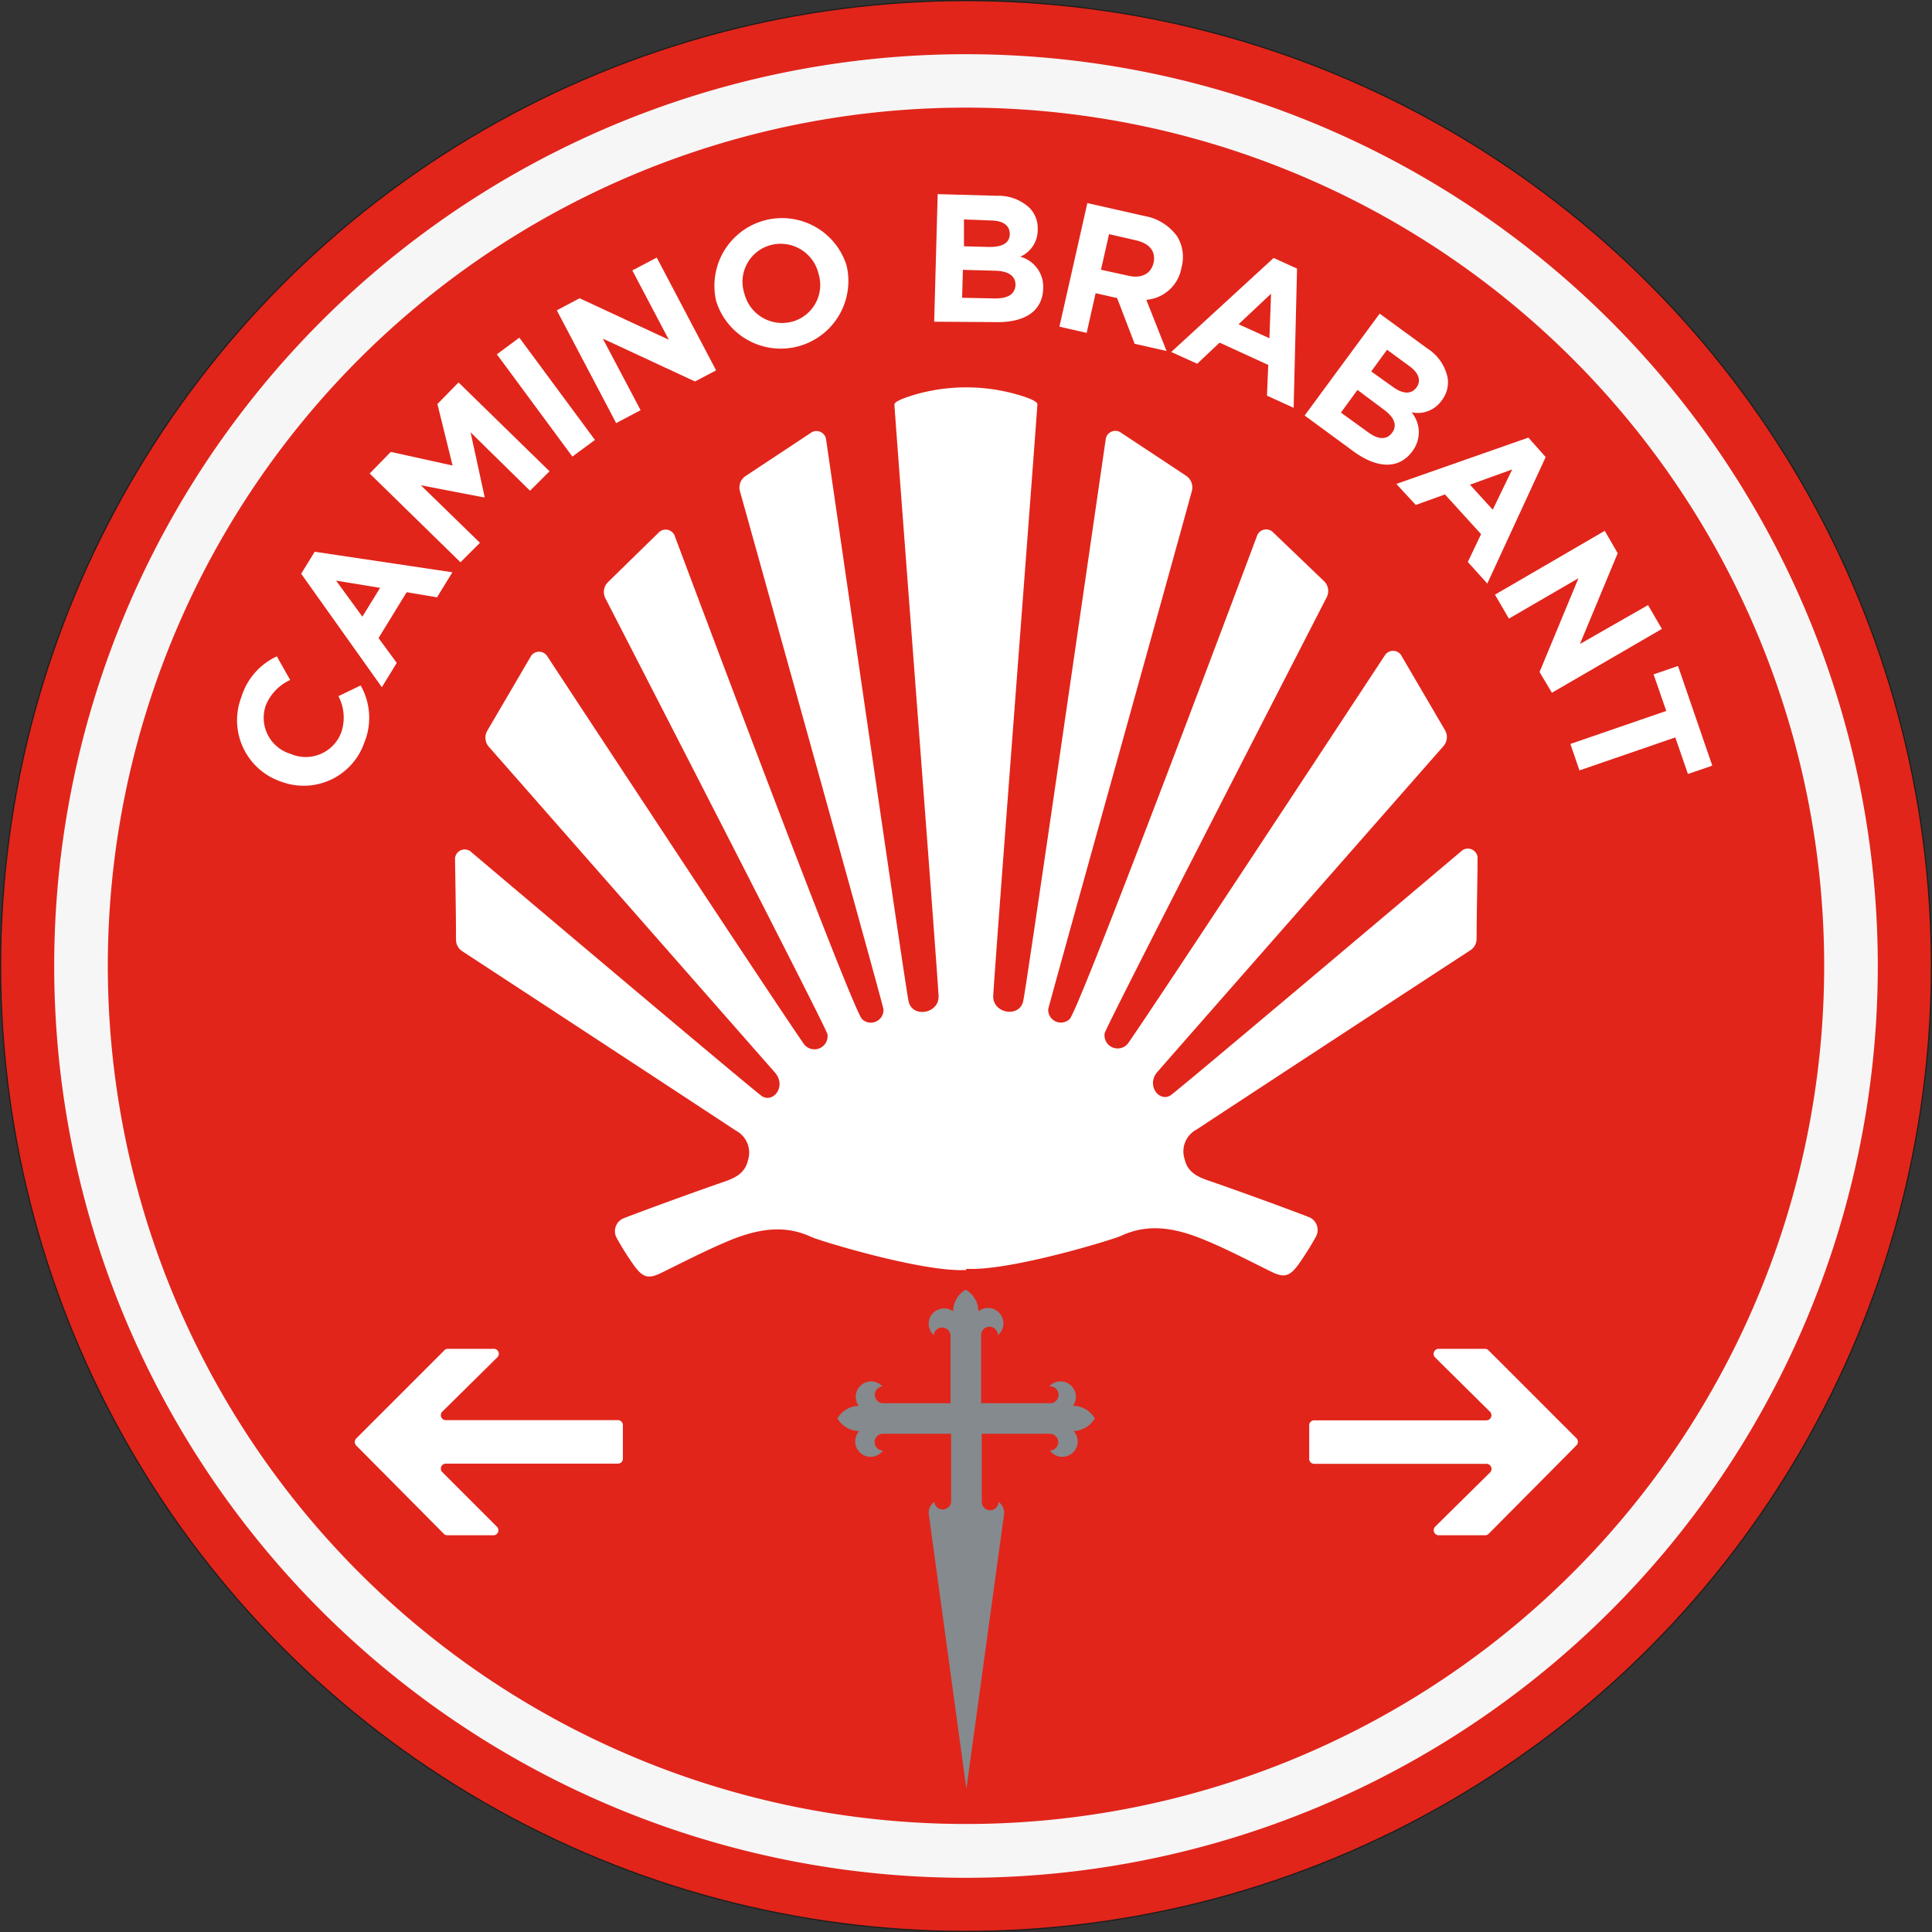
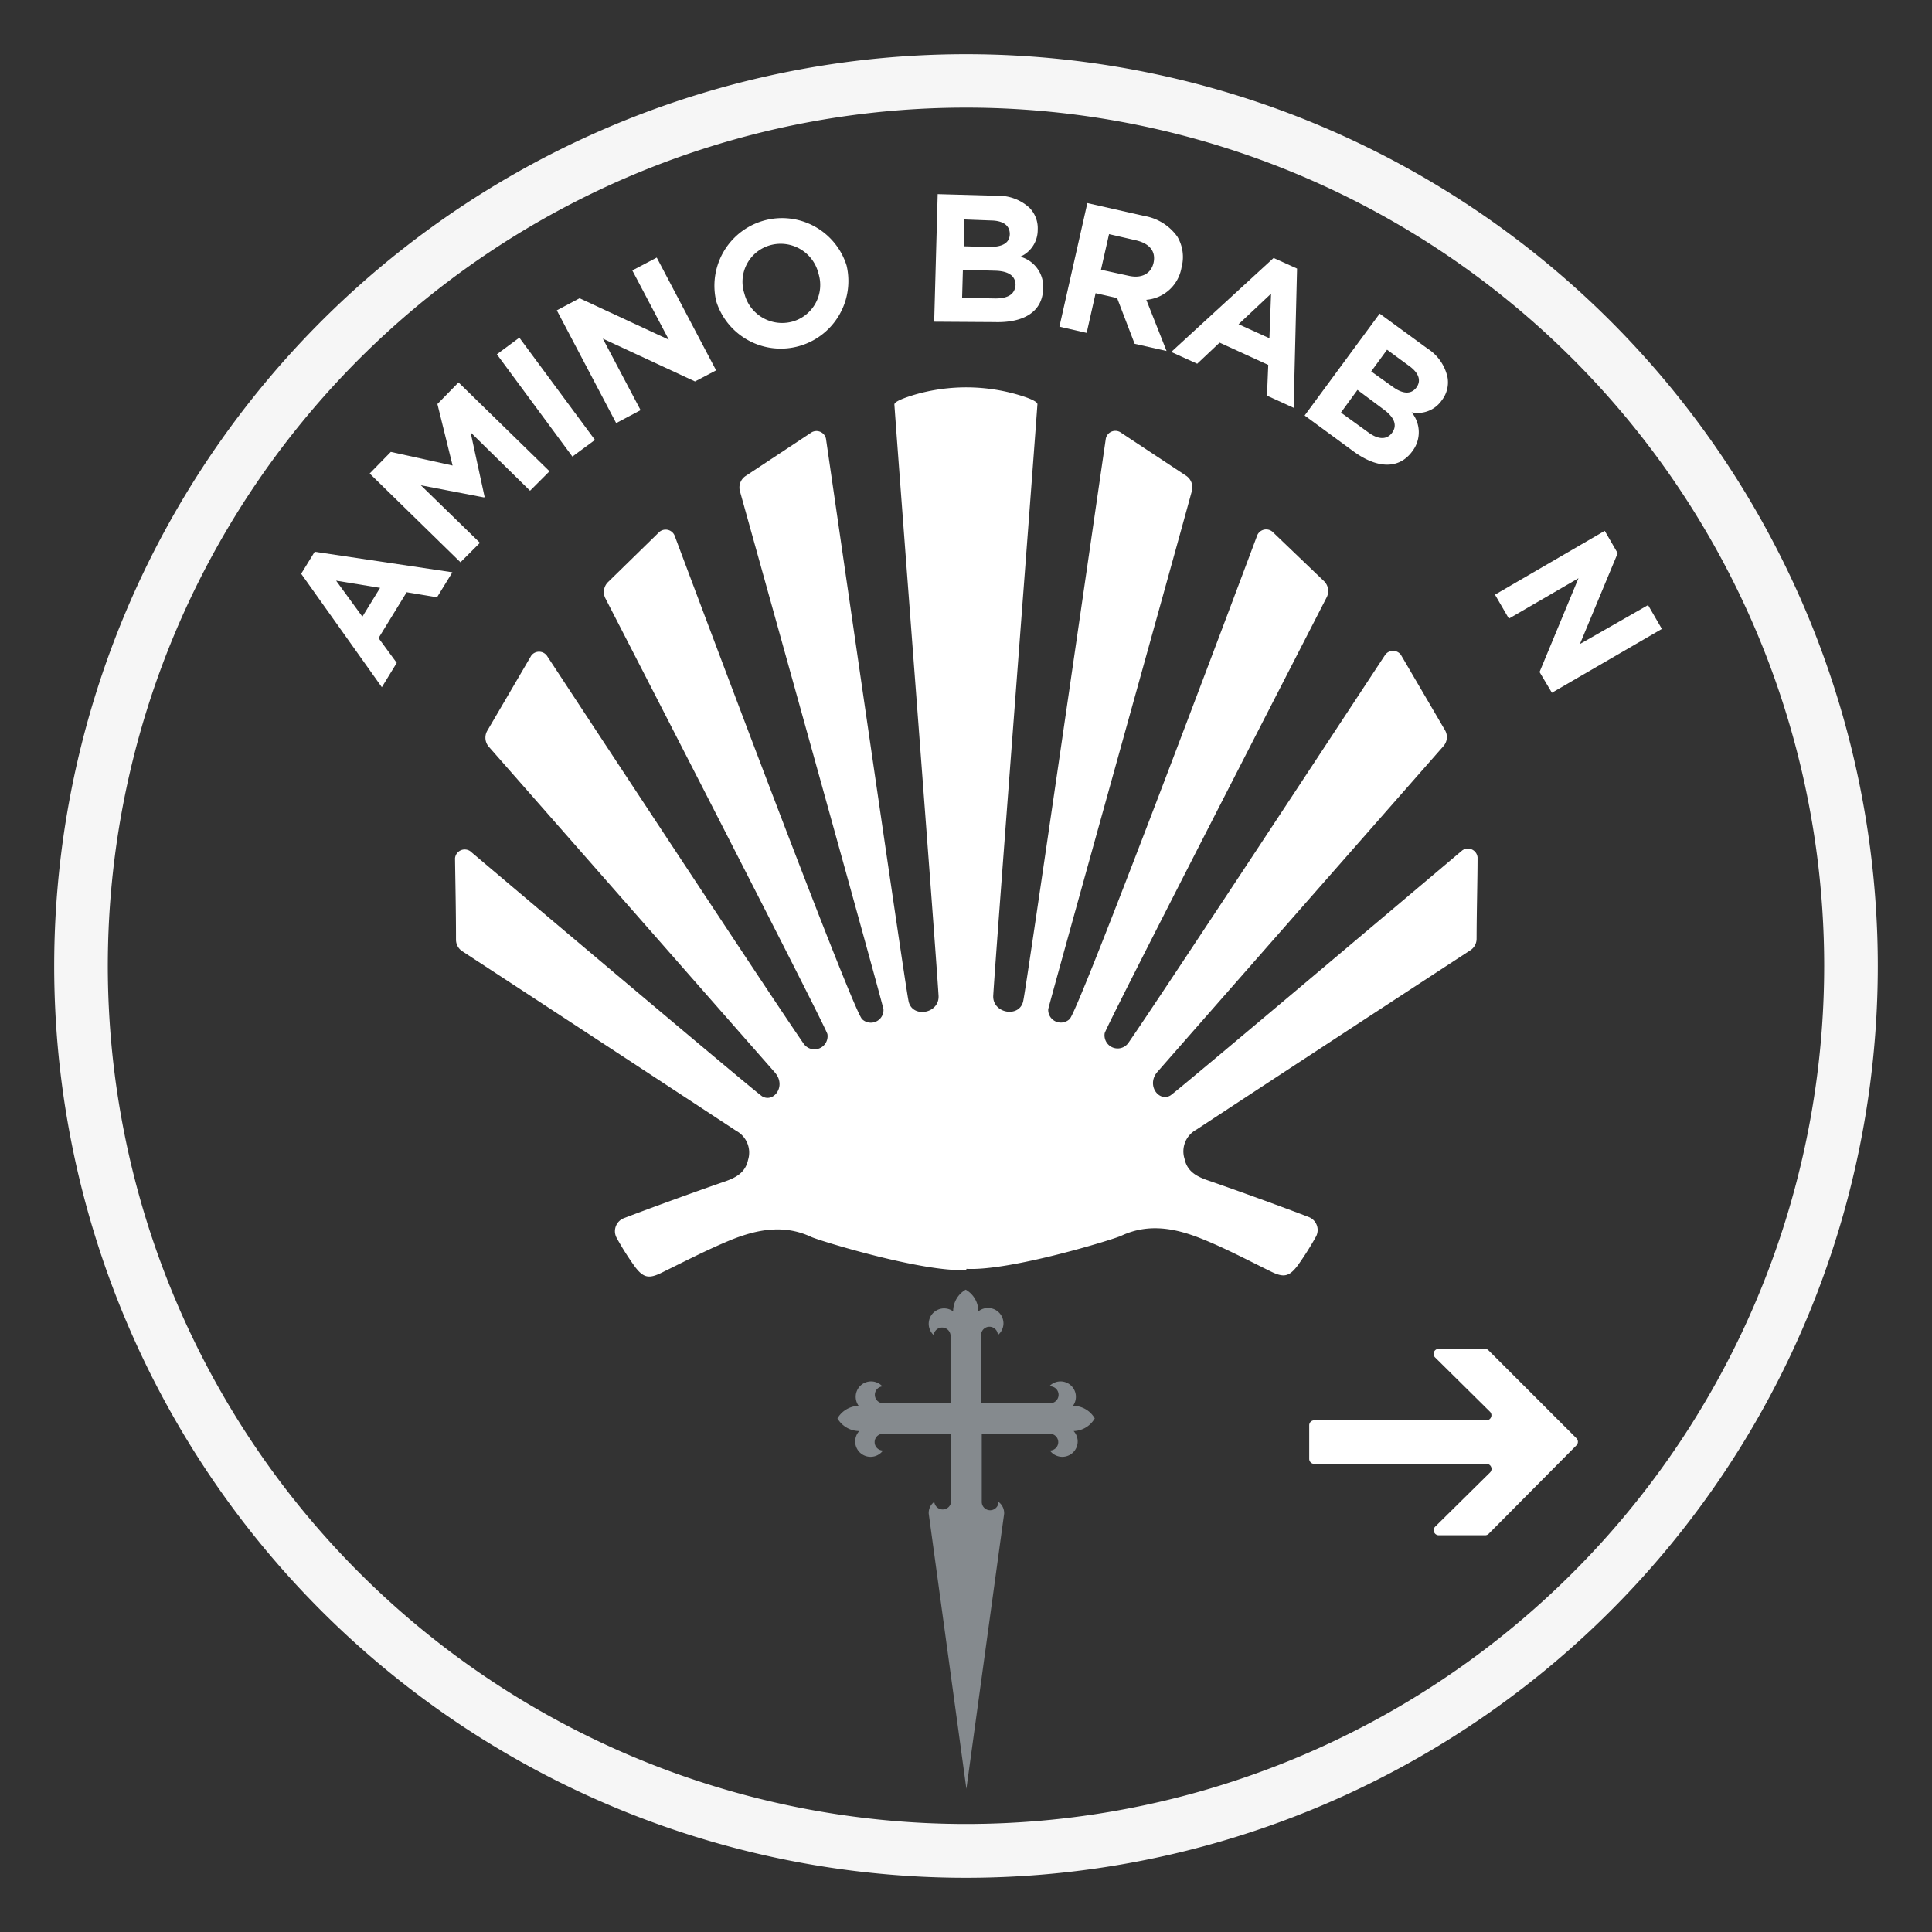
<svg xmlns="http://www.w3.org/2000/svg" id="b9dff0b9-65aa-4a99-b43e-0bb0fcc4508a" data-name="Laag 1" width="70.04mm" height="70.04mm" viewBox="0 0 198.54 198.54">
  <rect x="0" y="0" width="198.54" height="198.54" fill="#333333" stroke="none" />
  <defs>
    <style>.e9b28c8b-1174-485a-9f61-c435c009d885{fill:#e1251b;stroke:#1d1d1b;stroke-miterlimit:10;stroke-width:0.12px;}.ab17062f-3997-4bd4-9271-b4bf9d597828{fill:#fff;}.b60f4df3-e4a9-48d2-b28c-e6e3feead967{fill:#f6f6f6;}.fee4fd16-6b1a-4b25-b128-b85007532493{fill:#858a8e;}</style>
  </defs>
-   <circle class="e9b28c8b-1174-485a-9f61-c435c009d885" cx="99.27" cy="99.27" r="99.21" />
  <path class="ab17062f-3997-4bd4-9271-b4bf9d597828" d="M99.22,130.45c-4.43.25-15.06-3-15.92-3.4-2.81-1.32-5.58-.76-8.25.31-2.42,1-4.74,2.2-7.08,3.35-1.33.66-1.89.57-2.77-.58a28.89,28.89,0,0,1-1.9-3,1.43,1.43,0,0,1,.74-2c2.78-1.07,7.7-2.85,10.23-3.72,1.15-.39,2.24-.87,2.54-2.26a2.54,2.54,0,0,0-1.21-3Q61.53,106.9,47.44,97.69a1.42,1.42,0,0,1-.64-1.19c0-3.1-.07-6-.1-8.36a1,1,0,0,1,1.56-.73c6.38,5.4,29.4,24.83,30,25.19,1.07.65,2.31-.77,1.56-2.1a2.8,2.8,0,0,0-.25-.35c-2.39-2.71-25.14-28.63-29.37-33.44A1.42,1.42,0,0,1,50,75.06l4.53-7.74a1,1,0,0,1,1.61,0c4.23,6.44,23.23,35.32,26.4,39.89a1.35,1.35,0,0,0,2.43-1v0c-.16-.74-19.5-38.34-22.82-44.79a1.43,1.43,0,0,1,.28-1.67l5.27-5.15a1,1,0,0,1,1.55.34c3,8,18.25,48.67,19.28,49.73a1.3,1.3,0,0,0,2.2-1c0-.35-12.7-45.9-14.75-53.25a1.42,1.42,0,0,1,.59-1.57l6.79-4.49a1,1,0,0,1,1.46.66c1.31,9,8.14,56.21,8.47,57.7.28,1.9,3.21,1.43,3.1-.46-.26-4.44-3.86-51.27-4.54-60.75,0-.29.87-.64,2.05-1a19,19,0,0,1,11.06.12c.94.3,1.61.61,1.59.86-.68,9.48-4.28,56.31-4.54,60.75-.11,1.89,2.82,2.36,3.1.46.33-1.49,7.16-48.69,8.47-57.7a1,1,0,0,1,1.46-.66l6.79,4.49a1.44,1.44,0,0,1,.59,1.57c-2,7.35-14.72,52.9-14.76,53.25a1.3,1.3,0,0,0,2.21,1c1-1.06,16.28-41.71,19.28-49.73a1,1,0,0,1,1.55-.34L136,59.66a1.41,1.41,0,0,1,.27,1.67c-3.31,6.45-22.65,44.05-22.81,44.79v0a1.35,1.35,0,0,0,2.43,1c3.17-4.57,22.16-33.45,26.4-39.89a1,1,0,0,1,1.61,0l4.53,7.74a1.4,1.4,0,0,1-.16,1.65c-4.22,4.81-27,30.73-29.36,33.44a2.11,2.11,0,0,0-.26.35c-.74,1.33.5,2.75,1.57,2.1.59-.36,23.61-19.79,30-25.19a1,1,0,0,1,1.56.73c0,2.33-.09,5.26-.1,8.36a1.4,1.4,0,0,1-.65,1.19q-14.08,9.19-28.15,18.43a2.53,2.53,0,0,0-1.21,3c.29,1.39,1.39,1.87,2.54,2.26,2.53.87,7.45,2.65,10.23,3.72a1.43,1.43,0,0,1,.74,2,30.68,30.68,0,0,1-1.9,3c-.88,1.15-1.44,1.24-2.77.58-2.34-1.15-4.66-2.38-7.08-3.35-2.67-1.07-5.44-1.63-8.26-.31-.85.4-11.48,3.65-15.91,3.4" transform="translate(0.06 0.06)" />
  <path class="b60f4df3-e4a9-48d2-b28c-e6e3feead967" d="M192.91,99.21a93.7,93.7,0,1,1-93.7-93.7A93.7,93.7,0,0,1,192.91,99.21ZM99.21,11A88.19,88.19,0,1,0,187.4,99.21,88.2,88.2,0,0,0,99.21,11Z" transform="translate(0.06 0.06)" />
  <path class="fee4fd16-6b1a-4b25-b128-b85007532493" d="M112.44,145.7a2.57,2.57,0,0,0-2.24-1.29,1.58,1.58,0,0,0-2.44-2,.87.87,0,1,1,0,1.73h-7v-7a.86.86,0,0,1,1.72,0,1.56,1.56,0,0,0,.58-1.22,1.59,1.59,0,0,0-2.58-1.22,2.58,2.58,0,0,0-1.3-2.23,2.57,2.57,0,0,0-1.29,2.23,1.58,1.58,0,0,0-2,2.44.87.87,0,0,1,1.73,0v7h-7a.87.87,0,0,1,0-1.73,1.58,1.58,0,0,0-2.44,2A2.6,2.6,0,0,0,86,145.7a2.61,2.61,0,0,0,2.24,1.3,1.58,1.58,0,1,0,2.44,2,.86.86,0,0,1,0-1.72h7v7a.87.87,0,0,1-1.73,0,1.4,1.4,0,0,0-.57,1.21l3.87,28.28,3.88-28.28a1.44,1.44,0,0,0-.58-1.21.86.86,0,1,1-1.72,0v-7h7a.86.86,0,1,1,0,1.72,1.58,1.58,0,1,0,2.44-2A2.58,2.58,0,0,0,112.44,145.7Z" transform="translate(0.06 0.06)" />
-   <path class="ab17062f-3997-4bd4-9271-b4bf9d597828" d="M28.82,80.26h0a6.65,6.65,0,0,1-4.07-8.7,6.78,6.78,0,0,1,3.64-4.17l1.37,2.43a4.87,4.87,0,0,0-2.52,2.65,3.87,3.87,0,0,0,2.56,4.94l0,0A3.9,3.9,0,0,0,35,75.23a4.75,4.75,0,0,0-.28-3.75L37,70.38a6.7,6.7,0,0,1,.39,5.84A6.59,6.59,0,0,1,28.82,80.26Z" transform="translate(0.06 0.06)" />
  <path class="ab17062f-3997-4bd4-9271-b4bf9d597828" d="M30.89,58.9l1.39-2.26,14.15,2.11-1.58,2.57-3.12-.52-2.89,4.71,1.87,2.55-1.53,2.5ZM39,60.35l-4.52-.74,2.7,3.7Z" transform="translate(0.06 0.06)" />
  <path class="ab17062f-3997-4bd4-9271-b4bf9d597828" d="M37.93,48.6l2.17-2.22,6.35,1.4-1.56-6.32,2.17-2.22,9.35,9.13-2,2-6.11-6L49.74,51l-.05.06-6.5-1.25,6.07,5.91-2,2Z" transform="translate(0.06 0.06)" />
  <path class="ab17062f-3997-4bd4-9271-b4bf9d597828" d="M51,36.35l2.31-1.71,7.77,10.51-2.32,1.71Z" transform="translate(0.06 0.06)" />
  <path class="ab17062f-3997-4bd4-9271-b4bf9d597828" d="M57.16,31.83l2.34-1.24,9.17,4.26-3.75-7.12,2.51-1.32L73.53,38l-2.17,1.14-9.47-4.4,3.88,7.35-2.51,1.33Z" transform="translate(0.06 0.06)" />
  <path class="ab17062f-3997-4bd4-9271-b4bf9d597828" d="M73.54,30.89v0a6.95,6.95,0,0,1,13.4-3.66v0a6.95,6.95,0,0,1-13.4,3.66Zm10.51-2.84v0a4,4,0,0,0-4.89-2.93,3.9,3.9,0,0,0-2.72,5v0A4,4,0,0,0,81.33,33,3.91,3.91,0,0,0,84.05,28.05Z" transform="translate(0.06 0.06)" />
  <path class="ab17062f-3997-4bd4-9271-b4bf9d597828" d="M96.3,19.89l6.07.17a4.7,4.7,0,0,1,3.38,1.25,3,3,0,0,1,.83,2.24v0a3,3,0,0,1-1.79,2.77,3.2,3.2,0,0,1,2.35,3.28v0c-.07,2.39-2,3.53-5,3.44L95.94,33Zm5.92,10.72c1.27,0,2-.4,2.08-1.37v0c0-.88-.62-1.44-2.09-1.48l-3.32-.09-.08,2.87Zm-.62-5.29c1.27,0,2.09-.35,2.11-1.32v0c0-.86-.63-1.36-1.84-1.4L99,22.49,99,25.25Z" transform="translate(0.06 0.06)" />
  <path class="ab17062f-3997-4bd4-9271-b4bf9d597828" d="M111.68,20.81l5.83,1.32a5.25,5.25,0,0,1,3.42,2.13,4.11,4.11,0,0,1,.43,3.16v0a4,4,0,0,1-3.62,3.33l2.08,5.26-3.28-.74-1.8-4.7-2.21-.5-.92,4.08-2.8-.64Zm4.24,7.47c1.37.31,2.31-.24,2.56-1.32v0c.27-1.21-.43-2-1.79-2.32L113.91,24l-.83,3.66Z" transform="translate(0.06 0.06)" />
  <path class="ab17062f-3997-4bd4-9271-b4bf9d597828" d="M130.82,26.45l2.41,1.09-.35,14.31-2.74-1.25.13-3.16-5-2.29-2.3,2.17-2.67-1.21Zm-.43,8.25.17-4.58-3.34,3.14Z" transform="translate(0.06 0.06)" />
  <path class="ab17062f-3997-4bd4-9271-b4bf9d597828" d="M141.72,32.17l4.9,3.58a4.68,4.68,0,0,1,2.08,3,3,3,0,0,1-.59,2.32l0,0A3,3,0,0,1,145,42.31a3.21,3.21,0,0,1,.08,4l0,0c-1.41,1.93-3.69,1.75-6.07,0l-5-3.67Zm-1.2,12.18c1,.75,1.91.84,2.48.06l0,0c.52-.71.31-1.53-.88-2.4l-2.68-2-1.7,2.33Zm2.49-4.7c1,.75,1.91.89,2.49.11l0,0c.51-.7.25-1.49-.73-2.2l-2.29-1.68-1.63,2.23Z" transform="translate(0.06 0.06)" />
-   <path class="ab17062f-3997-4bd4-9271-b4bf9d597828" d="M157,44.91l1.78,2-6,13-2-2.22,1.36-2.86-3.71-4.08-3,1.08-2-2.16Zm-3.66,7.41,2-4.14L151,49.75Z" transform="translate(0.06 0.06)" />
  <path class="ab17062f-3997-4bd4-9271-b4bf9d597828" d="M164.85,54.49l1.33,2.3-3.88,9.33,7-4,1.42,2.45-11.3,6.56L158.15,69l4-9.64L155,63.51l-1.43-2.46Z" transform="translate(0.06 0.06)" />
-   <path class="ab17062f-3997-4bd4-9271-b4bf9d597828" d="M171.17,73l-1.3-3.76,2.51-.86,3.52,10.24-2.5.86-1.3-3.76-9.85,3.39-.93-2.72Z" transform="translate(0.06 0.06)" />
  <path class="ab17062f-3997-4bd4-9271-b4bf9d597828" d="M161.92,148.49l-9,9.07a.51.51,0,0,1-.37.15h-4.76a.52.52,0,0,1-.37-.88l5.65-5.58a.52.52,0,0,0-.36-.88H135a.51.51,0,0,1-.52-.51v-3.45a.51.51,0,0,1,.52-.51H152.7a.52.52,0,0,0,.36-.88l-5.65-5.59a.52.52,0,0,1,.37-.88h4.77a.52.52,0,0,1,.36.16l9,9A.52.52,0,0,1,161.92,148.49Z" transform="translate(0.06 0.06)" />
-   <path class="ab17062f-3997-4bd4-9271-b4bf9d597828" d="M45.91,138.55h4.77a.51.51,0,0,1,.36.88L45.4,145a.51.51,0,0,0,.36.88H63.43a.51.51,0,0,1,.52.51v3.45a.51.51,0,0,1-.52.51H45.76a.51.51,0,0,0-.36.88L51,156.83a.51.51,0,0,1-.36.88H45.91a.51.51,0,0,1-.36-.15l-9-9.07a.52.52,0,0,1,0-.73l9-9A.52.52,0,0,1,45.91,138.55Z" transform="translate(0.06 0.06)" />
</svg>